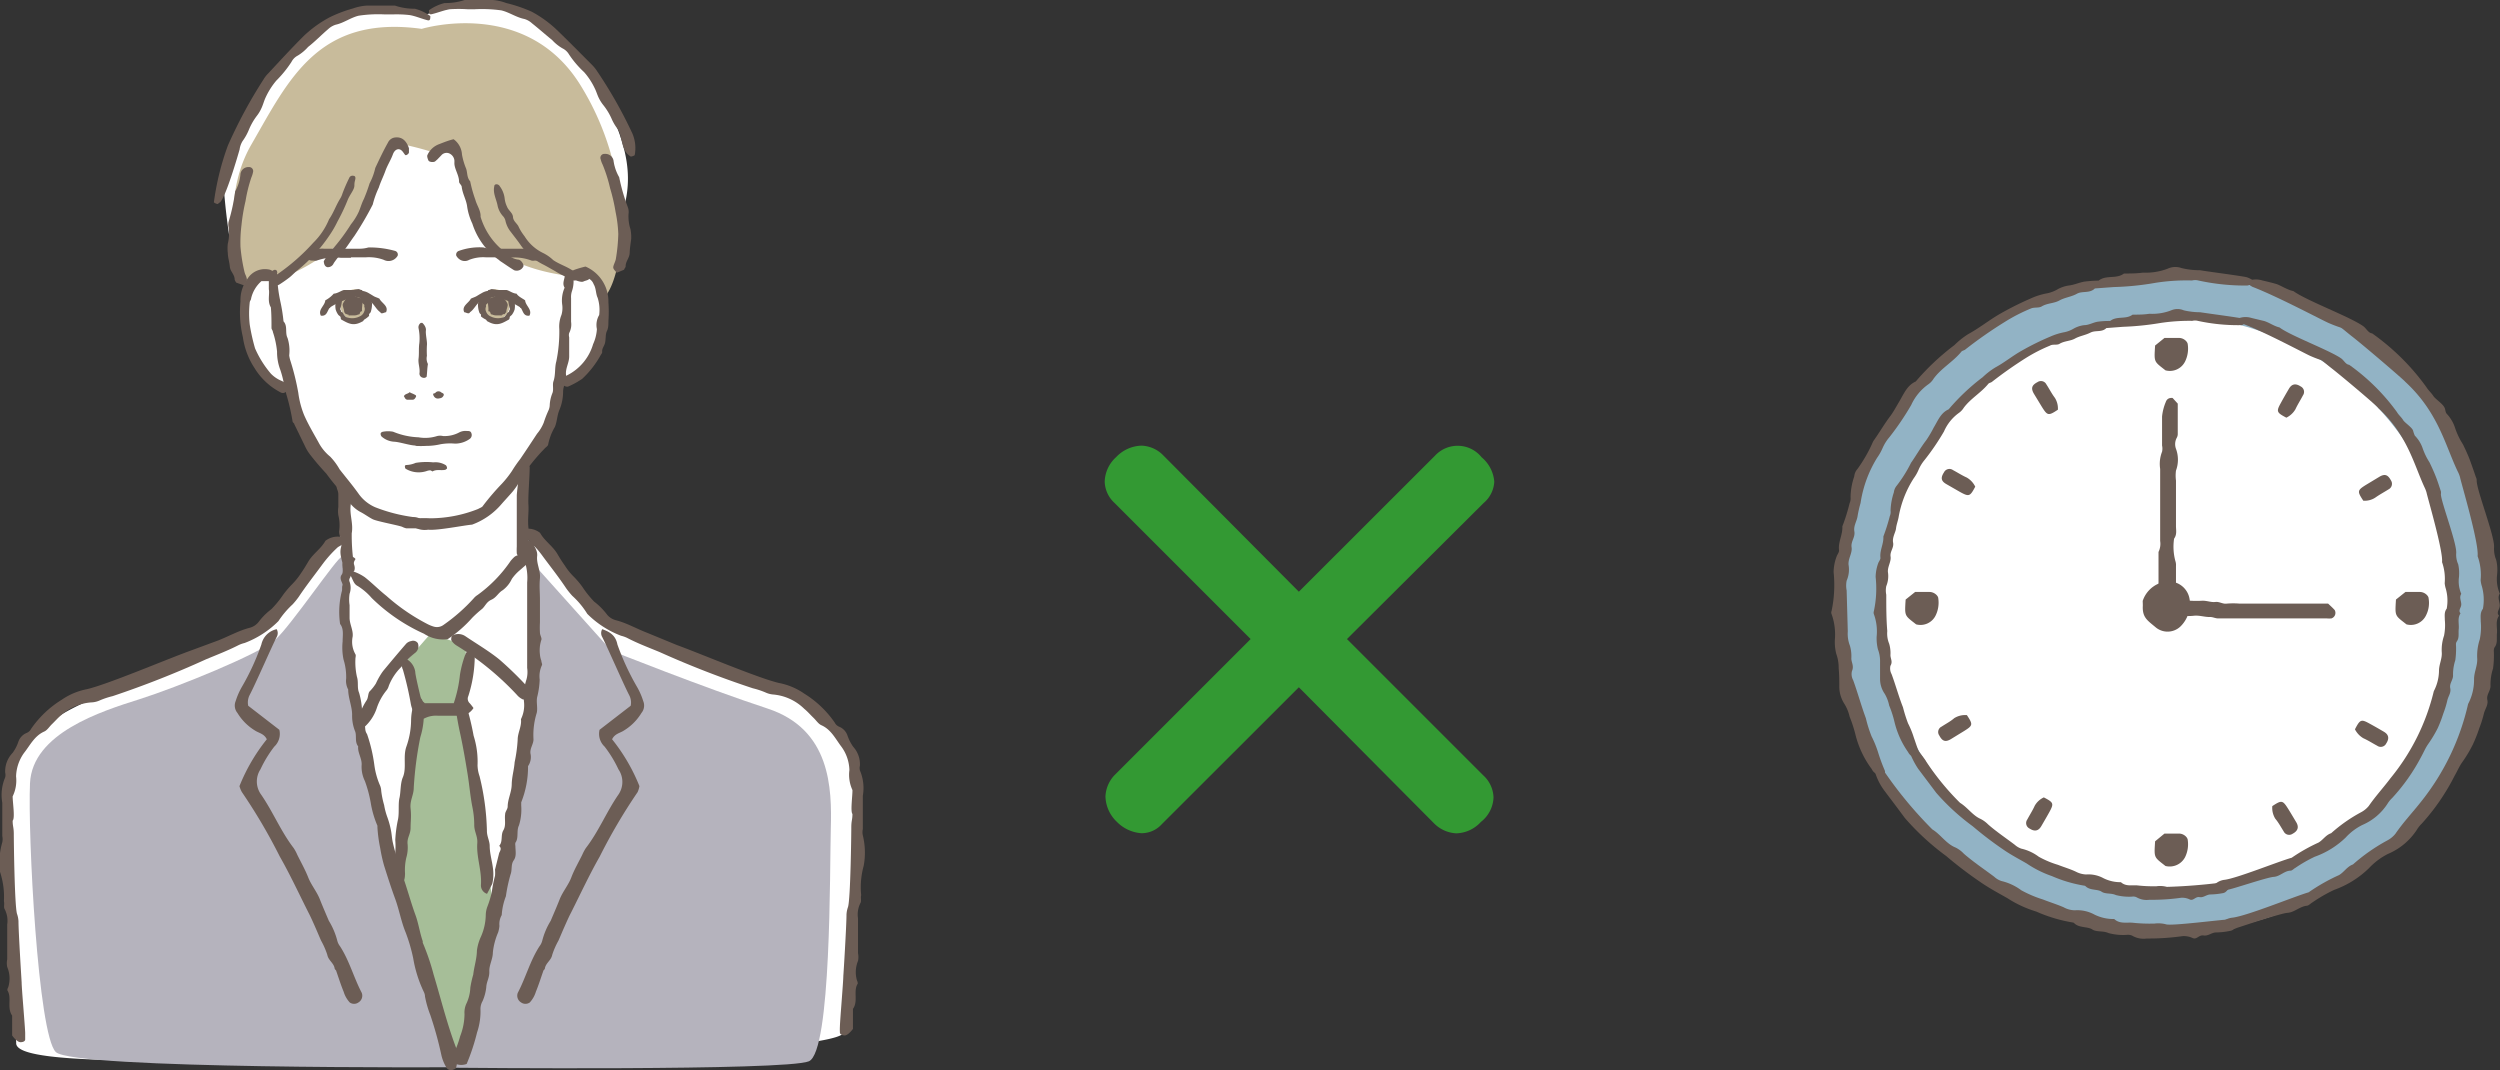
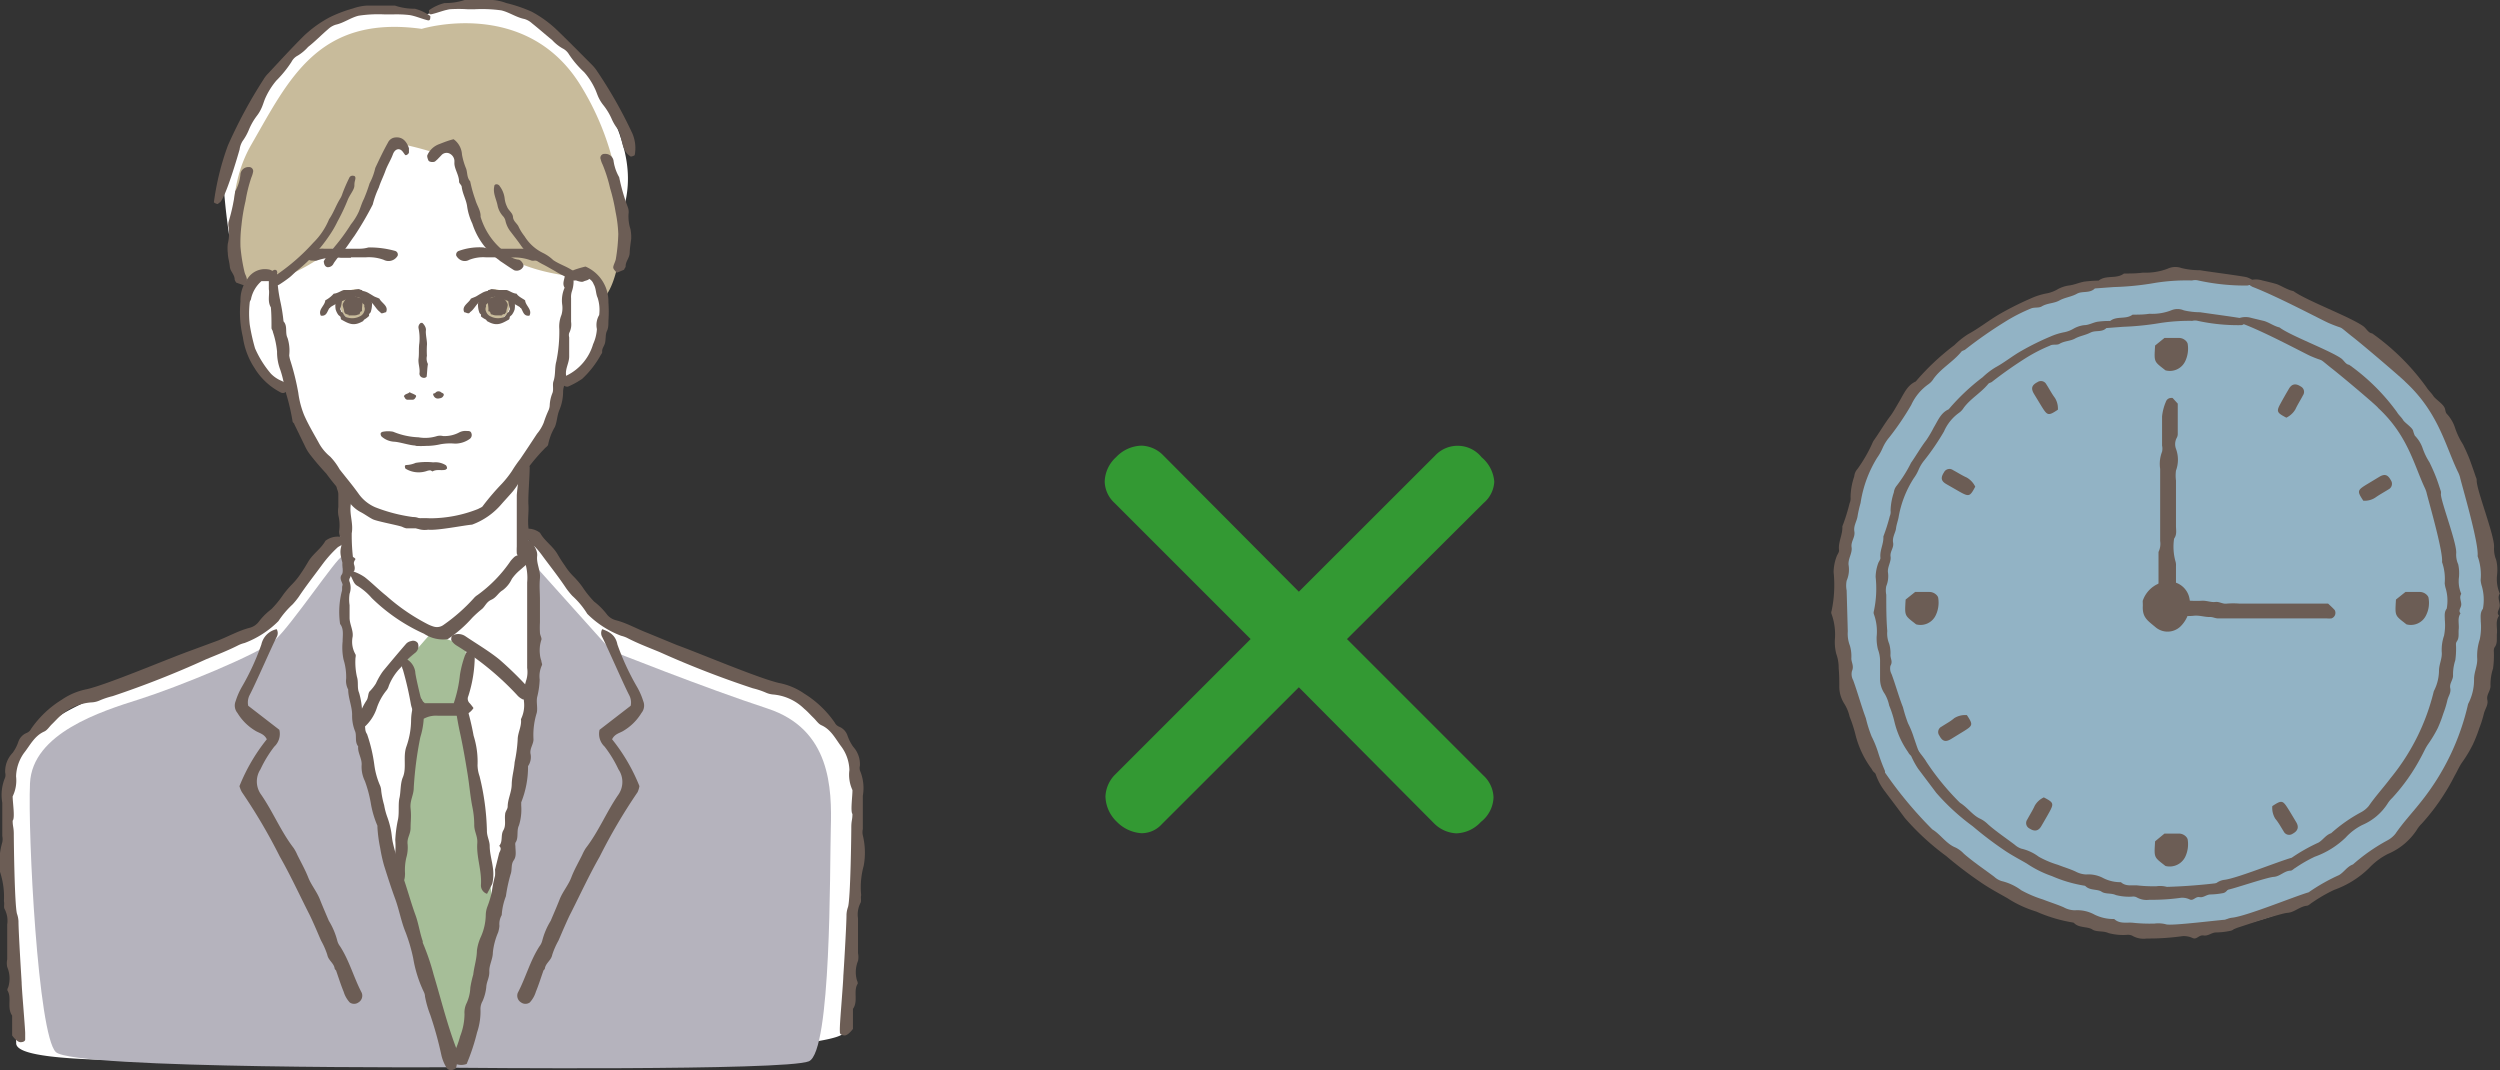
<svg xmlns="http://www.w3.org/2000/svg" id="レイヤー_1" data-name="レイヤー 1" viewBox="0 0 197.52 84.57">
  <rect x="0" y="0" width="197.52" height="84.57" fill="#333333" stroke="none" />
  <defs>
    <style>.cls-1{fill:#fff;}.cls-2,.cls-6{fill:#c8bb9b;}.cls-3{fill:#b5b3bd;}.cls-4{fill:#a6be98;}.cls-5,.cls-7{fill:#6c5d55;}.cls-6,.cls-7{fill-rule:evenodd;}.cls-8{fill:#92b3c5;}.cls-9{fill:#393;}</style>
  </defs>
  <path class="cls-1" d="M1.28,82.39S.23,63.85.83,61.23s3.08-4.9,8.35-6.71S21,50.07,20.8,49.79s5-6.5,6-7.08c0,0,.82-4.2.64-3.9S23.2,34.75,23,30.73a4.39,4.39,0,0,1-3.63-4.36c-.09-3.83.86-3.95.45-4.27a2.94,2.94,0,0,1-1.54-2.45,48.71,48.71,0,0,1-.64-5.45c0-1.72,6.09-16.16,15.89-13,0,0,7.72-3.09,12.44,3.81s3.64,10,3.27,11.72-1.45,6.72-1.45,6.72.63,5.53-3.54,6.8c0,0-.91,4.63-3,6.72l.18,5.45a43.5,43.5,0,0,1,6.36,6.9S63,54.92,64.65,56.15s3.18,3,3,10.89-.91,13.62-1,14.53-10.62,1.91-30,2S1.1,84.48,1.28,82.39Z" />
  <path class="cls-2" d="M19.43,22.81s-2.51-6.3.43-11.39S25.12,1.15,33.32,2.28c0,0,8.19-2.51,12.51,4.4s3.62,14.66,2,16.73c0,0-.78-2.33-2.33-1.55,0,0-6.21-.43-7.42-3.71s-2.24-6.64-2.24-6.64l-1.38.6a25.51,25.51,0,0,0-3-.78c-.8-.07-1.58,3.4-2.5,5.35S24.78,21.08,22.1,22C22.1,22,19.86,21,19.43,22.81Z" />
  <path class="cls-3" d="M27,44c-.35,0-4,5.43-5.26,6.55S14,54.3,11,55.25s-8.45,2.67-8.63,6.64S3,81.74,4.41,83.12s31.5,1.2,31.5,1.2-6-18.73-6.48-22.51S27.11,49,27.19,48.09s.09-2.25.09-2.25Z" />
  <path class="cls-3" d="M42.38,44.81S42.63,57.49,41,64s-5.09,20.36-5.09,20.36,26.22.26,28-.51,1.64-15.19,1.73-18.38,0-7.85-5-9.49-12.34-4.57-12.34-4.57Z" />
  <polygon class="cls-4" points="33.14 56.02 32.2 52.14 34.01 50.07 36.85 51.02 36.42 55.51 39.1 72.25 35.91 84.32 31.42 69.31 33.14 56.02" />
  <path class="cls-5" d="M39.44,67.39c.09-.19.21-.36,0-.56.31-.35.1-.84.33-1.23s.08-.85.14-1.27c0-.2.19-.39.2-.59,0-.6.31-1.14.32-1.76s.19-1.17.23-1.76a11.59,11.59,0,0,0,.24-1.77c0-.56.33-1.06.26-1.63a2.49,2.49,0,0,0,.24-1.37,4.33,4.33,0,0,1,.2-1.78,2.21,2.21,0,0,0,.05-.9c0-2.25,0-4.5,0-6.75a4.13,4.13,0,0,0-.19-1.66,3.39,3.39,0,0,1-.05-1.28.44.44,0,0,1,.17-.31c.11-.1.5,0,.55.16.1.32.35.57.31,1-.07.6.28,1.15.22,1.77s0,1.12,0,1.68,0,1.22,0,1.82a6.74,6.74,0,0,0,0,.78c0,.2.17.44.11.58a2.66,2.66,0,0,0-.11,1.15,1.73,1.73,0,0,0,.11.49c0,.12.09.29.05.35a2.06,2.06,0,0,0-.18,1.14A6.59,6.59,0,0,1,42.46,55c-.13.44.07,1-.08,1.41a5.88,5.88,0,0,0-.23,2c0,.39-.29.7-.24,1.12a1.26,1.26,0,0,1-.19,1,7.57,7.57,0,0,1-.54,2.86c0,.07,0,.17,0,.26A4.17,4.17,0,0,1,41,65.22c-.21.41,0,1-.28,1.36a.66.66,0,0,0,0,.25c0,.38.11.8-.13,1.14s-.11.74-.25,1.11a12.06,12.06,0,0,0-.37,1.73,5,5,0,0,0-.33,1.49,1.42,1.42,0,0,0-.18.86,2.77,2.77,0,0,1-.1.5,5.41,5.41,0,0,0-.42,1.59c0,.52-.3,1-.28,1.5s-.22.8-.24,1.24a3.66,3.66,0,0,1-.29,1.1,1.29,1.29,0,0,0-.17.6,5.19,5.19,0,0,1-.27,1.89,16.38,16.38,0,0,1-.82,2.48,1.19,1.19,0,0,1-.85,0,1.71,1.71,0,0,1,0-1.2,8.43,8.43,0,0,0,.34-1,4.9,4.9,0,0,0,.34-1.74,1.68,1.68,0,0,1,.17-.87,3.25,3.25,0,0,0,.29-1.22A8,8,0,0,1,37.39,77c.07-.63.28-1.24.29-1.89A3.75,3.75,0,0,1,38,74a4.41,4.41,0,0,0,.38-1.73,2,2,0,0,1,.12-.62,7.5,7.5,0,0,0,.36-1.2,9.87,9.87,0,0,1,.25-1.25,2.67,2.67,0,0,0,0-.49Z" />
  <path class="cls-5" d="M38.89,69.84c.28-1.17-.19-2-.2-3,0-.41-.23-.76-.22-1.22a19.62,19.62,0,0,0-.58-4.29,2.79,2.79,0,0,1-.16-.87,6.81,6.81,0,0,0-.31-2.33,21.52,21.52,0,0,0-.58-2.4.57.57,0,0,0-.71,0A.34.34,0,0,0,36,56c.1.65.21,1.29.35,1.92.24,1.1.43,2.22.61,3.34.13.83.2,1.68.36,2.49a7.14,7.14,0,0,1,.15,1.45c0,.51.28.87.24,1.41-.08,1.11.36,2.14.29,3.28a.7.7,0,0,0,.48.73Z" />
  <path class="cls-5" d="M1,64.84c0,.46.09.52.09,1.06s.06,5.58.25,6.29a2.06,2.06,0,0,1,.12.6c0,.87.25,4.79.25,4.83,0,.46.27,3.5.28,4,0,.16,0,.33,0,.5s-.22.23-.39.22-.43-.23-.64-.53V80.24c-.44-.63,0-1.41-.38-2,0,0,0-.14.06-.21A2.33,2.33,0,0,0,.57,76.4a1.52,1.52,0,0,1,0-.61c0-.92,0-1.84,0-2.75a2,2,0,0,0-.2-1.21c-.1-.15,0-.41-.06-.62A6.33,6.33,0,0,0,0,68.88a5.74,5.74,0,0,1,.18-2.33,1.18,1.18,0,0,0,0-.5c0-.88,0-1.75,0-2.63a3.53,3.53,0,0,1,.23-2,.76.76,0,0,0,0-.37A2.1,2.1,0,0,1,1,59.48a3.26,3.26,0,0,0,.45-.87,1.15,1.15,0,0,1,.65-.7.68.68,0,0,0,.36-.33,8.09,8.09,0,0,1,2.41-2.29,5.27,5.27,0,0,1,2-.84c1.66-.39,6.25-2.34,8.07-3l2.3-.85c.84-.33,1.63-.78,2.49-1a1.32,1.32,0,0,0,.71-.47,5.07,5.07,0,0,1,1-1,8.12,8.12,0,0,0,.94-1.15,7.77,7.77,0,0,1,.7-.82,5.44,5.44,0,0,0,.7-.87c.21-.3.4-.62.59-.94.37-.61,1-1,1.34-1.62a1.57,1.57,0,0,1,1.16-.32.25.25,0,0,1,.24.23.6.6,0,0,1-.06.36c-.1.11-.28.16-.4.27a9.56,9.56,0,0,0-1.23,1.39c-.61.83-1.25,1.64-1.82,2.5a6.61,6.61,0,0,1-.47.58A7.13,7.13,0,0,0,22,49.07a7.5,7.5,0,0,1-2.67,1.73,2.51,2.51,0,0,0-.46.16c-.84.43-1.72.77-2.59,1.13A75.64,75.64,0,0,1,8.9,55a6.29,6.29,0,0,0-1,.33,1.79,1.79,0,0,1-.59.16A4,4,0,0,0,4.84,56.5c-.26.21-.48.47-.72.7s-.38.49-.63.6c-.78.35-1.12,1.1-1.6,1.7a3.35,3.35,0,0,0-.62,1.84A2.87,2.87,0,0,1,1,62.92C1,63.41,1.2,64.64,1,64.84Z" />
  <path class="cls-5" d="M67.35,64.31c0,.46-.09.52-.09,1.06S67.2,71,67,71.66a2.06,2.06,0,0,0-.12.6c0,.88-.24,4.79-.25,4.83,0,.46-.26,3.5-.27,4a4.21,4.21,0,0,0,0,.5c0,.13.22.23.39.22s.43-.23.64-.52V79.71c.44-.62,0-1.41.38-2,0,0,0-.14-.05-.21a2.32,2.32,0,0,1,.07-1.58,1.52,1.52,0,0,0,0-.61c0-.92,0-1.84,0-2.75a2,2,0,0,1,.19-1.21c.1-.15,0-.41.06-.62a6.33,6.33,0,0,1,.2-2.33A5.75,5.75,0,0,0,68.17,66a1.18,1.18,0,0,1,0-.5c0-.88,0-1.75,0-2.63a3.53,3.53,0,0,0-.23-2,.76.76,0,0,1,0-.37A2.06,2.06,0,0,0,67.41,59a3.48,3.48,0,0,1-.45-.88,1.15,1.15,0,0,0-.65-.7.68.68,0,0,1-.36-.33,8.09,8.09,0,0,0-2.41-2.29,5.21,5.21,0,0,0-2-.84c-1.66-.39-6.25-2.34-8.07-3L51.14,50c-.84-.32-1.62-.78-2.49-1a1.32,1.32,0,0,1-.71-.47,5.34,5.34,0,0,0-1-1A8.12,8.12,0,0,1,46,46.35a6.75,6.75,0,0,0-.7-.82,4.89,4.89,0,0,1-.69-.87c-.22-.3-.41-.62-.6-.94-.37-.6-1-1-1.34-1.62a1.57,1.57,0,0,0-1.16-.32.26.26,0,0,0-.24.24.57.57,0,0,0,.06.35c.1.11.28.16.4.27A9.14,9.14,0,0,1,42.92,44c.61.82,1.25,1.63,1.82,2.49a6.61,6.61,0,0,0,.47.58,6.52,6.52,0,0,1,1.19,1.43,7.59,7.59,0,0,0,2.67,1.73,2.51,2.51,0,0,1,.46.16c.84.44,1.72.77,2.59,1.13a75.64,75.64,0,0,0,7.36,2.86,6.29,6.29,0,0,1,1,.33,1.79,1.79,0,0,0,.59.16A4,4,0,0,1,63.54,56c.26.21.48.47.72.7s.39.49.64.6c.78.35,1.12,1.1,1.59,1.71a3.29,3.29,0,0,1,.62,1.83,2.87,2.87,0,0,0,.24,1.58C67.36,62.88,67.18,64.11,67.35,64.31Z" />
  <path class="cls-5" d="M28.09,44.17c-.31.45-.17,1-.47,1.54a.31.31,0,0,0,0,.25,1.41,1.41,0,0,1,0,.95,3,3,0,0,0,0,.9c0,.35,0,.7,0,1,0,.51.31,1,.24,1.5a2,2,0,0,0,.22,1.38c.06.09,0,.25,0,.38a5.37,5.37,0,0,0,.12,1.4c.14.43,0,.87.17,1.26a6,6,0,0,1,.24,1.51,7,7,0,0,1,.25,1.37A.79.79,0,0,0,29,58a12.32,12.32,0,0,1,.58,2.47A6,6,0,0,0,30,62a1.22,1.22,0,0,1,.12.49,7,7,0,0,0,.23,1.12,5.36,5.36,0,0,0,.27,1,6.78,6.78,0,0,1,.27,1c.06.29.07.58.13.88.27,1.24.72,2.42,1.1,3.63.23.72.44,1.45.7,2.16s.34,1.4.58,2.08c0,0,0,.09,0,.12A18.62,18.62,0,0,1,34.26,77c.58,1.93,1.06,3.91,1.78,5.8a3,3,0,0,1,0,1.54c0,.08-.17.16-.28.19a.42.42,0,0,1-.52-.24,3.23,3.23,0,0,1-.37-.94A28.67,28.67,0,0,0,34,80.2a8.13,8.13,0,0,1-.42-1.46.87.87,0,0,0-.09-.36,10,10,0,0,1-.84-2.65,13.3,13.3,0,0,0-.6-2.06c-.36-.87-.51-1.79-.83-2.66s-.6-1.75-.88-2.64a12.18,12.18,0,0,1-.3-1.36,11.34,11.34,0,0,1-.22-1.64s0-.1,0-.13a7.75,7.75,0,0,1-.53-1.82,10,10,0,0,0-.46-1.71,2.54,2.54,0,0,1-.26-1.24c.05-.53-.33-1-.27-1.5-.3-.37-.09-.87-.26-1.23a3.25,3.25,0,0,1-.22-1.26c0-.68-.31-1.32-.31-2a1.45,1.45,0,0,1-.16-.87,4.67,4.67,0,0,0-.21-1.51,4.72,4.72,0,0,1-.07-1.42c0-.46.11-1-.2-1.38A6.65,6.65,0,0,1,27,46.74c.06-.15,0-.35.06-.5s-.31-.51-.06-.84c.13-.17.06-.5.06-.76a.68.68,0,0,1,.4-.61A.49.49,0,0,1,28.09,44.17Z" />
  <path class="cls-5" d="M18.92,62.11a14.48,14.48,0,0,1,2.16-3.7c-.19-.4-.55-.48-.83-.63a4.14,4.14,0,0,1-1.49-1.45.92.92,0,0,1-.14-.94,5.52,5.52,0,0,1,.49-1.12,19.13,19.13,0,0,0,1.54-3.35,1.58,1.58,0,0,1,1.21-1.21.62.62,0,0,1,0,.62c-.43.84-1.69,3.75-2.14,4.59a1.3,1.3,0,0,0-.11.84l2.46,1.9a1.38,1.38,0,0,1-.4,1.33,9.42,9.42,0,0,0-1.09,1.79,1.76,1.76,0,0,0,.05,2c.94,1.36,1.56,2.91,2.57,4.22a3.5,3.5,0,0,1,.29.54c.29.59.62,1.17.86,1.78s.68,1.12.92,1.73.47,1.13.71,1.7a5.65,5.65,0,0,1,.67,1.58,1.21,1.21,0,0,0,.22.44c.74,1.15,1.08,2.47,1.71,3.67a.62.62,0,0,1-.26.76.59.59,0,0,1-.69,0,2.18,2.18,0,0,1-.48-.85c-.22-.53-.39-1.08-.58-1.62,0-.07-.12-.13-.13-.21-.06-.43-.5-.64-.58-1.08a6.14,6.14,0,0,0-.49-1.12c-.17-.38-.32-.75-.49-1.13s-.33-.75-.52-1.11c-.74-1.47-1.45-3-2.25-4.4a44.23,44.23,0,0,0-3-5.1A2.05,2.05,0,0,1,18.92,62.11Z" />
  <path class="cls-5" d="M50.52,62.11a14.48,14.48,0,0,0-2.16-3.7c.19-.4.55-.48.83-.63a4.14,4.14,0,0,0,1.49-1.45.92.92,0,0,0,.14-.94,5.52,5.52,0,0,0-.49-1.12,19.93,19.93,0,0,1-1.55-3.35c-.14-.73-.61-1-1.2-1.21a.62.62,0,0,0,0,.62c.43.84,1.69,3.75,2.13,4.59a1.24,1.24,0,0,1,.12.84l-2.46,1.9a1.38,1.38,0,0,0,.4,1.33,9.42,9.42,0,0,1,1.09,1.79,1.76,1.76,0,0,1,0,2c-.94,1.36-1.56,2.91-2.57,4.22a3.5,3.5,0,0,0-.29.54c-.29.59-.63,1.17-.86,1.78s-.68,1.12-.92,1.73-.47,1.13-.71,1.7a5.65,5.65,0,0,0-.67,1.58,1.21,1.21,0,0,1-.22.44c-.74,1.15-1.08,2.47-1.71,3.67a.62.62,0,0,0,.26.76.59.59,0,0,0,.69,0,2.18,2.18,0,0,0,.48-.85c.22-.53.39-1.08.58-1.62,0-.07.12-.13.13-.21.06-.43.5-.64.58-1.08a6.14,6.14,0,0,1,.49-1.12c.17-.38.32-.75.49-1.13s.33-.75.52-1.11c.74-1.47,1.45-3,2.25-4.4a44.23,44.23,0,0,1,3-5.1A2.05,2.05,0,0,0,50.52,62.11Z" />
  <path class="cls-5" d="M21.24,22.85c0-.44,0-.75,0-1.06s.19-.33.35-.43.29,0,.3.08.05.07,0,.11a11.62,11.62,0,0,0,.26,2.27,13.18,13.18,0,0,1,.25,1.57c.35.38.1.89.32,1.32a3.31,3.31,0,0,1,.13,1.37,2.33,2.33,0,0,0,.1.44,19.46,19.46,0,0,1,.62,2.53,7.06,7.06,0,0,0,.46,1.75c.32.73.73,1.42,1.12,2.12a3.64,3.64,0,0,0,.94,1.16,4.92,4.92,0,0,1,.74,1c.49.63,1,1.23,1.48,1.9a3.14,3.14,0,0,0,1.32,1.09,12.76,12.76,0,0,0,3,.78,1.16,1.16,0,0,1,1,.53.26.26,0,0,1,0,.21.28.28,0,0,1-.15.15c-.46,0-.93,0-1.39,0a1.39,1.39,0,0,1-.32-.12c-.35-.13-2-.43-2.33-.6s-.64-.41-1-.59a2.71,2.71,0,0,1-.92-.86,1.68,1.68,0,0,0-.33-.46,16,16,0,0,1-1.4-1.68c-.47-.51-.9-1-1.34-1.58a3.06,3.06,0,0,1-.3-.49l-.9-1.85c0-.07-.12-.13-.13-.19a16.84,16.84,0,0,0-.51-2.21c-.06-.34-.17-.66-.22-1a8.11,8.11,0,0,0-.24-.88,3.92,3.92,0,0,1-.26-1.45,6.91,6.91,0,0,0-.33-1.55c0-.11-.11-.21-.11-.32,0-.54,0-1.08-.05-1.63C21.11,23.81,21.32,23.24,21.24,22.85Z" />
  <path class="cls-5" d="M33.83,41.85a1.68,1.68,0,0,1-1.19-.25.28.28,0,0,1,0-.48,1.12,1.12,0,0,1,.41-.17,7.22,7.22,0,0,1,.93,0,10.29,10.29,0,0,0,3.8-.74c.13-.08.32-.13.38-.25a19.45,19.45,0,0,1,1.5-1.75,8.12,8.12,0,0,0,.79-1,9.84,9.84,0,0,1,.65-.94c.45-.66.89-1.33,1.33-2a3.23,3.23,0,0,0,.53-.88,8.62,8.62,0,0,1,.39-1,1.16,1.16,0,0,0,.08-.32,2.89,2.89,0,0,1,.21-1c.12-.27,0-.64.08-.92.19-.52.09-1.08.23-1.58A11.63,11.63,0,0,0,44.19,26a2.44,2.44,0,0,1,.17-1.12,1.91,1.91,0,0,0,.06-.8,2.49,2.49,0,0,1,.19-1.35c-.26-.41.11-.79,0-1.2,0-.12.07-.2.21-.22s.22.06.29.15.17.19.16.29A2.43,2.43,0,0,1,45.19,23a1.44,1.44,0,0,0-.07.56c0,.62,0,1.24,0,1.86a1.45,1.45,0,0,1-.15.89.63.63,0,0,0,0,.34c0,.5,0,1,0,1.51s-.31.95-.25,1.46-.24.87-.23,1.35a3.79,3.79,0,0,1-.3,1.44c-.18.43-.17.89-.35,1.32a4.44,4.44,0,0,0-.53,1.38c0,.12-.2.23-.3.35A14.78,14.78,0,0,0,41.7,37c-.26.42-.49.86-.78,1.26a5.66,5.66,0,0,1-.4.56c-.3.35-.61.68-.89,1a5.58,5.58,0,0,1-2.33,1.63C36.61,41.51,34.55,41.93,33.83,41.85Z" />
  <path class="cls-5" d="M34,1.27c0,.19,0,.39-.22.33-.48-.12-.94-.33-1.42-.41A9.18,9.18,0,0,0,31,1.14c-.19,0-.39,0-.58,0a10.36,10.36,0,0,0-2.08.1c-.63.15-1.17.57-1.81.71a1.53,1.53,0,0,0-.6.35c-.54.46-1.06,1-1.59,1.41a3.53,3.53,0,0,1-.81.68,1.15,1.15,0,0,0-.5.5,9,9,0,0,1-1.2,1.48,5.86,5.86,0,0,0-.88,1.41c-.11.26-.18.53-.3.78a2.92,2.92,0,0,1-.37.61,4.91,4.91,0,0,0-.64,1.14,4.23,4.23,0,0,1-.47.83,1.69,1.69,0,0,0-.24.67c-.15.53-1.1,3.8-1.56,4.19-.06,0-.14.13-.19.12s-.27-.08-.28-.15A21.09,21.09,0,0,1,18,11.51a37.87,37.87,0,0,1,2.83-5.25,2.4,2.4,0,0,1,.37-.47c.93-1,1.85-2,2.8-2.95a9.42,9.42,0,0,1,2-1.45A10.53,10.53,0,0,1,27.88.67,4.14,4.14,0,0,1,29,.44c.73,0,1.47,0,2.2,0a4.75,4.75,0,0,0,1.58.25A3.56,3.56,0,0,1,34,1.27Z" />
  <path class="cls-5" d="M41.81,44.41l-.76.66a3.52,3.52,0,0,0-.61.67,2.37,2.37,0,0,1-.72.89c-.35.2-.49.57-.89.75s-.48.49-.73.72a9,9,0,0,0-.79.71,9.93,9.93,0,0,1-1.94,1.69,2.74,2.74,0,0,1-1.87-.43,14.22,14.22,0,0,1-4.14-2.83,4.79,4.79,0,0,0-1.1-.94c-.34-.17-.38-.55-.57-.83,0,0,0-.17.07-.22s.19-.1.24-.07a3.62,3.62,0,0,1,.83.43c.58.46,1.11,1,1.69,1.46a15.7,15.7,0,0,0,3.26,2.24,2.75,2.75,0,0,0,.5.2.88.88,0,0,0,.78-.15,14,14,0,0,0,2.37-2.09,1.25,1.25,0,0,1,.3-.26,10.82,10.82,0,0,0,2.62-2.7,3.45,3.45,0,0,1,.26-.28.64.64,0,0,1,.87,0A3.34,3.34,0,0,1,41.81,44.41Z" />
  <path class="cls-5" d="M25.58,20.64a5.26,5.26,0,0,1,.66-.92,15.2,15.2,0,0,0,1.49-2,4.72,4.72,0,0,0,.62-1c.14-.33.23-.67.4-1a12.88,12.88,0,0,0,.45-1.23,4.84,4.84,0,0,0,.45-1.22c.32-.68.64-1.36,1-2a.71.71,0,0,1,.58-.41c.57-.06.89.3,1.08.85,0,.07,0,.22,0,.33s-.23.28-.3.2-.14-.2-.22-.29c-.24-.28-.59-.19-.75.25s-.43.85-.59,1.3-.38.87-.52,1.32a7.14,7.14,0,0,0-.48,1.34A25.08,25.08,0,0,1,28,18.64c-.28.38-.53.78-.82,1.15a8.08,8.08,0,0,0-.81,1,.5.5,0,0,1-.5.32C25.68,21.07,25.6,20.9,25.58,20.64Z" />
  <path class="cls-5" d="M35.84,11a1.6,1.6,0,0,1,.66,1.21,5.35,5.35,0,0,0,.33,1.12c.11.33.05.7.32,1a10.17,10.17,0,0,0,.41,1.46c.12.45.44.86.41,1.34a5.49,5.49,0,0,0,1.57,2.49L40,20a1.52,1.52,0,0,0,.93.51c.23,0,.46.37.43.52a.58.58,0,0,1-.74.32c-.38-.23-.74-.49-1.11-.73l-.09-.08a5.61,5.61,0,0,1-2.1-2.87,4.74,4.74,0,0,1-.41-1.34c-.06-.52-.36-1-.43-1.56,0-.14-.22-.29-.21-.42,0-.51-.37-1-.37-1.46a2.08,2.08,0,0,0,0-.23.69.69,0,0,0-.43-.55.55.55,0,0,0-.61.17l-.31.32-.17.15c-.12.09-.47.06-.53-.07s-.13-.34-.08-.43a1.63,1.63,0,0,1,.95-.87C35.08,11.24,35.45,11.09,35.84,11Z" />
  <path class="cls-5" d="M19.26,22.54l-.59-.21a.66.66,0,0,1-.13-.25c0-.39-.35-.64-.38-1S18,20.32,18,20a3.14,3.14,0,0,1,0-.75,3.34,3.34,0,0,0,.06-1.3,1,1,0,0,1,0-.42,15,15,0,0,0,.52-2.41A3.33,3.33,0,0,0,19,13.74a.63.63,0,0,1,.65-.54.32.32,0,0,1,.34.41,2,2,0,0,1-.13.41,11.49,11.49,0,0,0-.46,1.86,14.77,14.77,0,0,0-.32,1.9A11,11,0,0,0,19,19.5a13.6,13.6,0,0,0,.32,2,1.66,1.66,0,0,0,.12.31C19.55,22.16,19.55,22.16,19.26,22.54Z" />
  <path class="cls-5" d="M33.89.81c0,.18,0,.37.22.31.48-.11.94-.31,1.43-.39a10.7,10.7,0,0,1,1.39,0c.2,0,.39,0,.59,0a11.22,11.22,0,0,1,2.09.09c.63.15,1.17.55,1.82.68a1.51,1.51,0,0,1,.6.34c.54.43,1.06.89,1.6,1.33a3.41,3.41,0,0,0,.81.65,1.22,1.22,0,0,1,.51.47,7.72,7.72,0,0,0,1.2,1.41A5.45,5.45,0,0,1,47,7c.12.24.19.5.31.74a3,3,0,0,0,.37.58,4.92,4.92,0,0,1,.65,1.08,3.67,3.67,0,0,0,.47.79,1.66,1.66,0,0,1,.24.64c.15.5.18,1.07.64,1.43.06.05.14.12.19.11s.28-.07.28-.13a2.93,2.93,0,0,0-.19-1.7,35.64,35.64,0,0,0-2.84-5,3.19,3.19,0,0,0-.37-.44c-.94-.94-1.87-1.89-2.82-2.8A9.18,9.18,0,0,0,42,.92,11.62,11.62,0,0,0,40,.24,3.84,3.84,0,0,0,38.93,0c-.74,0-1.48,0-2.22,0a4.74,4.74,0,0,1-1.58.24A3.67,3.67,0,0,0,33.89.81Z" />
  <path class="cls-5" d="M48.73,21.55l.58-.24c0-.07.12-.17.12-.27,0-.4.31-.66.32-1.06s.08-.75.12-1.12a3.17,3.17,0,0,0-.06-.76,3.26,3.26,0,0,1-.14-1.32,1.09,1.09,0,0,0-.07-.42A15.1,15.1,0,0,1,48.92,14a3.55,3.55,0,0,1-.45-1.33.65.65,0,0,0-.69-.51.31.31,0,0,0-.32.43,1.82,1.82,0,0,0,.15.41,11.51,11.51,0,0,1,.59,1.86,14.75,14.75,0,0,1,.44,1.91,10.22,10.22,0,0,1,.21,1.73,14.09,14.09,0,0,1-.2,2,2.33,2.33,0,0,1-.11.31C48.4,21.18,48.4,21.18,48.73,21.55Z" />
  <path class="cls-5" d="M46.63,21.88c-.06.28-.33.26-.53.36s-.65-.12-.84-.17a5.74,5.74,0,0,1-1.42-.66c-.31-.17-.61-.35-.92-.51a4.73,4.73,0,0,1-1.75-1.49c-.26-.38-.55-.74-.83-1.11a2.13,2.13,0,0,1-.4-.83.8.8,0,0,0-.18-.37,1.79,1.79,0,0,1-.44-.82c-.09-.52-.39-1-.27-1.55,0-.1.06-.17.18-.17a.3.3,0,0,1,.26.16,2,2,0,0,1,.38.94,2,2,0,0,0,.19.67c.11.3.45.49.47.81s.28.48.42.72a3.81,3.81,0,0,0,.49.8A3.52,3.52,0,0,0,42.93,20a3.27,3.27,0,0,1,.78.55c.47.32,1,.48,1.48.79a3.85,3.85,0,0,0,1,.21A.7.7,0,0,1,46.63,21.88Z" />
  <path class="cls-5" d="M21.66,22.21h-1a2.58,2.58,0,0,0-.82,1.37c0,.11-.11.21-.11.32a7.77,7.77,0,0,0,0,1.74,15.43,15.43,0,0,0,.42,1.88,8,8,0,0,0,1.25,2,2.5,2.5,0,0,0,.84.57,1.27,1.27,0,0,1,.64.61c-.34.36-.5.43-.77.27a5.21,5.21,0,0,1-2-1.89,5.94,5.94,0,0,1-.92-2.44A8.54,8.54,0,0,1,19,23.83,2.83,2.83,0,0,1,19.57,22a1.62,1.62,0,0,1,1.6-.72.7.7,0,0,1,.49.26C21.79,21.72,21.79,21.91,21.66,22.21Z" />
  <path class="cls-5" d="M46.26,21.06a3,3,0,0,1,1.81,2.81,10.87,10.87,0,0,1,0,1.51c0,.26,0,.54-.12.78s-.08.61-.14.9-.27.47-.23.76a.42.42,0,0,1-.1.2A7.59,7.59,0,0,1,46,29.93a6.69,6.69,0,0,1-1.13.62.48.48,0,0,1-.45-.23.27.27,0,0,1,0-.41,1.51,1.51,0,0,1,.37-.25,4,4,0,0,0,2.07-2.47A3.37,3.37,0,0,0,47.16,26a1.54,1.54,0,0,1,.18-1.11,3.17,3.17,0,0,0-.12-1.36c-.16-.33-.11-.74-.32-1.08A.78.78,0,0,0,45.84,22c-.15,0-.28.13-.42.16a.34.34,0,0,1-.38-.43.62.62,0,0,1,.36-.42A8,8,0,0,1,46.26,21.06Z" />
  <path class="cls-5" d="M28,14.66c0,.34-.38.73-.55,1.19a15.32,15.32,0,0,1-.78,1.64A8.28,8.28,0,0,1,26,18.64a12.4,12.4,0,0,1-2.45,2.68c-.24.18-.45.42-.68.6s-.53.39-.8.56-.49,0-.52-.14a.91.91,0,0,1,.39-.69,16.11,16.11,0,0,0,2.81-2.47A5.56,5.56,0,0,0,26,17.32c.35-.5.54-1.08.86-1.6a1.72,1.72,0,0,0,.2-.44,13.22,13.22,0,0,1,.53-1.22.28.28,0,0,1,.33-.17c.12,0,.19.09.15.28S28,14.4,28,14.66Z" />
  <path class="cls-5" d="M37.1,51.36c.2.09.41.2.41.42A10.54,10.54,0,0,1,37,55a.49.49,0,0,0,.12.57,4.68,4.68,0,0,1,.29.37,1.3,1.3,0,0,1-1.18.61c-.54,0-1.08,0-1.62,0a2,2,0,0,0-1.08.21.6.6,0,0,1-.75-.29,2.83,2.83,0,0,1-.31-.79,26.06,26.06,0,0,0-.64-2.78.57.57,0,0,1,.32-.81,1.39,1.39,0,0,1,.66,1c0,.26.37,1.78.44,2.06s.19.26.31.41h2.29a10.16,10.16,0,0,0,.49-2.25,8.3,8.3,0,0,1,.47-1.72C36.87,51.51,37,51.44,37.1,51.36Z" />
  <path class="cls-5" d="M33.05,55a.71.71,0,0,1,.38.66,5.88,5.88,0,0,1-.22,2.58,28.28,28.28,0,0,0-.52,4c0,.58-.32,1-.25,1.64s0,1,0,1.52-.28.77-.24,1.26a2.88,2.88,0,0,1-.1,1.11A4.34,4.34,0,0,0,32,69c0,.57-.14.79-.39.78s-.64-.47-.6-1a.57.57,0,0,1,0-.19,6.32,6.32,0,0,0,.22-2.22,9.93,9.93,0,0,1,.22-1.65c.1-.53,0-1.21.11-1.67s.06-1.16.27-1.64c.31-.74,0-1.61.27-2.4a6.42,6.42,0,0,0,.38-2.15,4.45,4.45,0,0,1,.41-1.74C32.89,55.08,33,55,33.05,55Z" />
  <path class="cls-5" d="M28.77,57.46l-.51-.56a5.57,5.57,0,0,1,.68-1.53c.17-.22.12-.54.25-.73A3.52,3.52,0,0,0,29.7,54a5.7,5.7,0,0,1,.37-.69,3.62,3.62,0,0,1,.22-.32c.59-.71,1.19-1.43,1.8-2.13a.71.71,0,0,1,.4-.21.45.45,0,0,1,.52.16.66.66,0,0,1-.16.73,6.42,6.42,0,0,0-1.13,1.14,4.27,4.27,0,0,0-1,1.5,1,1,0,0,1-.17.35,4.45,4.45,0,0,0-.8,1.47A3.48,3.48,0,0,1,28.77,57.46Z" />
  <path class="cls-5" d="M32.83,35.2c-.43,0-1.25-.28-1.68-.3a1.64,1.64,0,0,1-1-.41.32.32,0,0,1-.07-.27.26.26,0,0,1,.18-.11,2.09,2.09,0,0,1,.8,0,5.77,5.77,0,0,0,2,.44,3.1,3.1,0,0,0,1.48-.1,1,1,0,0,1,.46,0,2.44,2.44,0,0,0,1.31-.3,1.08,1.08,0,0,1,.56-.1c.16,0,.32,0,.37.17a.38.38,0,0,1-.13.46,2,2,0,0,1-1.16.37,4.34,4.34,0,0,0-1.15.05,5,5,0,0,1-1.14.13,7.48,7.48,0,0,1-.82,0Z" />
  <path class="cls-5" d="M39.48,20.33c-.37,0-.74,0-1.1,0a3,3,0,0,0-1.31.2.7.7,0,0,1-.7,0,.84.84,0,0,1-.32-.33.31.31,0,0,1,.21-.38,4.8,4.8,0,0,1,1.94-.27,2.16,2.16,0,0,0,.7.1c.86,0,1.72,0,2.58,0a1.19,1.19,0,0,1,1.05.46.39.39,0,0,1,.1.3c0,.18-.23.18-.39.18a.63.63,0,0,1-.24,0,3.76,3.76,0,0,0-1.79-.22c-.24,0-.49,0-.73,0Z" />
  <path class="cls-5" d="M41.69,54.82c0,.1,0,.24,0,.29s-.29.19-.38.15a1.35,1.35,0,0,1-.47-.36A22.91,22.91,0,0,0,36.07,51a1.24,1.24,0,0,1-.42-.43c0-.09,0-.34.11-.37a1,1,0,0,1,1,.06c.9.61,1.85,1.16,2.7,1.85a27.71,27.71,0,0,1,2.07,2A.93.93,0,0,1,41.69,54.82Z" />
  <path class="cls-5" d="M27.4,38.15a2.59,2.59,0,0,1,.31,1.73c-.11.77.22,1.48.08,2.25a15.36,15.36,0,0,0,.14,2.25c0,.2.16.38.07.69a1.69,1.69,0,0,1-.21.31c-.15.15-.32.17-.44,0a1.11,1.11,0,0,1-.26-.52c0-.56-.3-1-.15-1.6s-.15-.83-.15-1.27a3.3,3.3,0,0,0-.06-1.29,2.18,2.18,0,0,1,0-.64c0-.33,0-.66,0-1s-.2-.47-.11-.77c.06-.06.13-.16.2-.16A5.41,5.41,0,0,1,27.4,38.15Z" />
  <path class="cls-5" d="M41.85,36.87c0,.81-.14,2.38-.1,3s-.07,1.11,0,1.82,0,1.23,0,1.85a1,1,0,0,1,0,.17c0,.23-.32.58-.45.56a.94.94,0,0,1-.47-.54,4.91,4.91,0,0,1,0-.55c0-1.35,0-2.72,0-4.07a18.8,18.8,0,0,1,.3-2.11c0-.06.17-.14.21-.1C41.51,37.12,41.6,36.59,41.85,36.87Z" />
  <path class="cls-5" d="M34.23,36.53a1.55,1.55,0,0,1,1,.23.35.35,0,0,1,.09.25s-.09.1-.15.11c-.33.07-.69-.06-1,.13,0,0-.12-.08-.18-.09a.94.94,0,0,0-.29.06,2,2,0,0,1-1.59-.15C32,37,32,37,32,36.9a.11.11,0,0,1,.08-.16,2,2,0,0,0,.76-.17A5.23,5.23,0,0,1,34.23,36.53Z" />
  <path class="cls-5" d="M33.71,29.76a.29.29,0,0,1-.31.08.33.33,0,0,1-.26-.34c.06-.4-.12-.77-.07-1.17s0-.81.06-1.21a3.89,3.89,0,0,0-.06-1.18.41.41,0,0,1,.18-.43s.09,0,.11,0,.33.29.29.6.12.89.08,1.18a7.56,7.56,0,0,0,0,.83.94.94,0,0,0,.08.64C33.75,29.1,33.75,29.45,33.71,29.76Z" />
  <path class="cls-5" d="M31.91,31.31c.08-.19.27-.18.4-.28s.1,0,.11,0,.31.11.44.21a.13.13,0,0,1,0,.12c-.06.11-.13.23-.27.22l-.43,0C32,31.54,32,31.42,31.91,31.31Z" />
  <path class="cls-5" d="M34.68,31.48a.36.36,0,0,1-.42-.22.13.13,0,0,1,0-.18c.05,0,.11,0,.16-.07a.32.32,0,0,1,.45,0s.11.05.16.09a.14.14,0,0,1,0,.18.34.34,0,0,1-.24.18Z" />
  <path class="cls-6" d="M38,24.07a1.16,1.16,0,0,0,1.1,1.21,1.14,1.14,0,0,0,1.16-1.14,1.25,1.25,0,0,0-1.11-1.29A1.21,1.21,0,0,0,38,24.07Z" />
  <path class="cls-7" d="M41.83,24.94c-.47.06-.49-.33-.67-.6,0,0-.07,0-.08-.07a6.21,6.21,0,0,0-2-.82,8.36,8.36,0,0,0-1.12.35c-.35.23-.49.64-.83.87-.08.19-.32,0-.45,0-.23-.49.35-.72.52-1.07.15-.08.29-.11.45-.2l.23-.14.23-.13a1.32,1.32,0,0,1,.44-.15s0-.07.07-.07.13-.06.23-.07a2.22,2.22,0,0,1,.38.07c.29,0,.56,0,.75,0s.52.28.83.29c.15.24.45.36.68.53C41.52,24.16,42.08,24.46,41.83,24.94Z" />
  <path class="cls-7" d="M38.78,23.5c-.05,0-.05.09-.08.14s-.06.06-.07.08,0,.14-.08.22-.14.11-.15.15,0,.1,0,.14a.44.44,0,0,0,0,.37.65.65,0,0,0,.3.37l.15.07a1.3,1.3,0,0,0,1,0,1.11,1.11,0,0,0,.22-.3c.05-.06.11-.06.15-.14s0-.15.08-.15a4,4,0,0,1-.17-1c.56,0,.6.6.53,1a1.42,1.42,0,0,1-.23.44s-.13.1-.15.14,0,.16-.08.22c-.54.3-.94.56-1.66.15-.06,0-.1-.11-.15-.15A1.83,1.83,0,0,1,38,25s0-.13,0-.15-.11-.06-.15-.22a1.73,1.73,0,0,1-.08-.66,1.52,1.52,0,0,1,.31-.51C38.36,23.21,38.31,23.18,38.78,23.5Z" />
  <path class="cls-7" d="M40,24.69c-.08,0-.08.09-.12.12s-.1,0-.12,0,0,.05,0,.05-.1,0-.11,0,0,.05,0,.06-.11,0-.12,0-.09,0-.23,0-.24,0-.36-.05-.15,0-.18-.11-.07-.17-.18-.17c.06-.32-.15-.87.08-1a1.76,1.76,0,0,1,.53-.16s.37,0,.35,0c.22,0,.5.41.56.58S40,24.38,40,24.69Z" />
  <path class="cls-5" d="M27.73,20.33c.39,0,.79,0,1.19,0a3.36,3.36,0,0,1,1.4.2.82.82,0,0,0,.76,0,.83.83,0,0,0,.34-.33.3.3,0,0,0-.22-.38,7.45,7.45,0,0,0-2.09-.27,2.48,2.48,0,0,1-.76.1c-.93,0-1.85,0-2.77,0a1.33,1.33,0,0,0-1.14.46.4.4,0,0,0-.11.3c.05.18.25.18.43.18a.76.76,0,0,0,.26,0,4.29,4.29,0,0,1,1.92-.22c.26,0,.53,0,.79,0Z" />
  <path class="cls-6" d="M29.16,24.07a1.17,1.17,0,0,1-1.1,1.21,1.14,1.14,0,0,1-1.16-1.14A1.26,1.26,0,0,1,28,22.85,1.21,1.21,0,0,1,29.16,24.07Z" />
  <path class="cls-7" d="M25.35,24.94c.47.06.49-.33.68-.6,0,0,.07,0,.07-.07a6.31,6.31,0,0,1,2-.82,8.47,8.47,0,0,1,1.13.35c.34.23.48.64.82.87.08.19.32,0,.45,0,.23-.49-.35-.72-.52-1.07-.14-.08-.29-.11-.45-.2l-.23-.14-.22-.13a1.51,1.51,0,0,0-.45-.15s0-.07-.07-.07-.13-.06-.23-.07a2,2,0,0,0-.37.07c-.29,0-.57,0-.75,0s-.53.28-.84.29a2.35,2.35,0,0,1-.67.53C25.67,24.16,25.1,24.46,25.35,24.94Z" />
  <path class="cls-7" d="M28.4,23.5c.05,0,.05.09.08.14s.06.06.08.08,0,.14.07.22.14.11.15.15,0,.1,0,.14a.44.44,0,0,1,0,.37.65.65,0,0,1-.3.37l-.15.07a1.28,1.28,0,0,1-1,0,1,1,0,0,1-.23-.3c0-.06-.11-.06-.15-.14s0-.15-.08-.15a4,4,0,0,0,.18-1c-.56,0-.6.6-.53,1a1.4,1.4,0,0,0,.22.44s.13.1.16.14,0,.16.07.22c.55.3.94.56,1.66.15.06,0,.1-.11.15-.15a1.83,1.83,0,0,0,.38-.29s0-.13,0-.15.11-.06.15-.22a2,2,0,0,0,.08-.66,1.72,1.72,0,0,0-.31-.51C28.82,23.21,28.87,23.18,28.4,23.5Z" />
  <path class="cls-7" d="M27.2,24.69c.07,0,.07.09.11.12s.1,0,.12,0,0,.05,0,.05.1,0,.11,0,0,.05,0,.06.11,0,.12,0,.09,0,.24,0,.24,0,.35-.05.15,0,.18-.11.07-.17.18-.17c-.06-.32.15-.87-.08-1a1.76,1.76,0,0,0-.53-.16s-.37,0-.35,0c-.22,0-.5.41-.56.58S27.19,24.38,27.2,24.69Z" />
  <circle class="cls-8" cx="171.2" cy="47.71" r="26.03" />
-   <circle class="cls-1" cx="171.2" cy="47.71" r="22.77" />
  <path class="cls-5" d="M177.52,22.23a1.75,1.75,0,0,1,1.23-.07c.35.08.72.17,1.07.27s.88.47,1.38.57c1,.74,4.55,2.06,5.54,2.79.23.18.39.53.68.55a18.34,18.34,0,0,1,4.28,4.24c.15.25.39.45.55.7s.75.62.89.93c.07.15.06.34.16.47a2.94,2.94,0,0,1,.69,1.19,6,6,0,0,0,.61,1.25c.2.42.4.84.56,1.28s.31.87.46,1.31a.53.53,0,0,1,.06.24c-.05.67,1.44,4.42,1.37,5.29a2.33,2.33,0,0,0,.17,1,3.41,3.41,0,0,1,.07,1.16,3,3,0,0,0,.21,1.5c-.2.31,0,.62,0,.94s-.3.52-.06.81c-.3.43-.12.92-.16,1.38s.07.78-.19,1.12a.51.51,0,0,0-.06.25,7.47,7.47,0,0,1-.06,1.42,4,4,0,0,0-.2,1.37c0,.41-.34.7-.25,1.11s-.2.73-.28,1.11a8.44,8.44,0,0,1-.34,1.08,12.08,12.08,0,0,1-.51,1.3,10.08,10.08,0,0,1-.84,1.41c-.25.35-.41.74-.62,1.1a17.07,17.07,0,0,1-2.58,3.76,2.44,2.44,0,0,0-.4.5,5.08,5.08,0,0,1-2.29,1.91,5.43,5.43,0,0,0-1.5,1.13,7.58,7.58,0,0,1-2.75,1.71,12.44,12.44,0,0,0-1.73,1c-.15.09-.28.24-.42.25-.56.06-1,.53-1.52.56s-3.59,1.06-4,1.19a1.2,1.2,0,0,1-1.06,0s-.07,0-.11.06-.22,0-.23-.12a.36.36,0,0,1,.06-.23,1.49,1.49,0,0,1,1-.52c1.18-.15,4.87-1.67,6-2a15,15,0,0,1,2.4-1.36c.4-.23.64-.68,1.1-.84a14.53,14.53,0,0,1,2.68-1.88,2.06,2.06,0,0,0,.68-.55c.6-.88,1.33-1.65,2-2.5A19.13,19.13,0,0,0,195,55.62a4.07,4.07,0,0,0,.47-1.95c0-.58.28-1.07.25-1.64a4.14,4.14,0,0,1,.2-1.51A4.76,4.76,0,0,0,196,49.1c0-.33-.07-.69.17-1a3.92,3.92,0,0,0-.08-1.77,2.11,2.11,0,0,1-.1-.5,4.35,4.35,0,0,0-.24-1.89c.13-1-1.32-5.86-1.38-6.2a2.07,2.07,0,0,0-.18-.47c-1-2.08-1.53-4.68-4.15-7.1-.06-.11-3.43-3-4.29-3.65-1.14-.92-.42-.42-1.77-1-.53-.23-4-2.08-6-2.85A1,1,0,0,1,177.52,22.23Z" />
  <path class="cls-5" d="M178,22.15c-.11.23-.25.41-.48.41a17.16,17.16,0,0,1-3.84-.4,1,1,0,0,0-.49,0,15.93,15.93,0,0,0-2.86.18,22.12,22.12,0,0,1-3.33.34l-1.49.11c-.4.41-1,.18-1.42.42s-.95.29-1.38.53-.95.2-1.4.47c-.23.14-.58.05-.84.16a13.42,13.42,0,0,0-2.1,1.08,34.24,34.24,0,0,0-3.09,2.16c-.09.08-.25.09-.32.18-.65.8-1.58,1.29-2.19,2.13a1.49,1.49,0,0,1-.44.46A4.08,4.08,0,0,0,151,32a21.78,21.78,0,0,1-1.72,2.54,3.47,3.47,0,0,0-.54.86,4.24,4.24,0,0,1-.44.78A9.47,9.47,0,0,0,147,39.74a9.39,9.39,0,0,0-.23,1c-.05.43-.34.79-.26,1.25s-.29.79-.22,1.25-.28.88-.24,1.38a2.21,2.21,0,0,1-.15,1.26,2,2,0,0,0,0,.77l.09,3.24a2.6,2.6,0,0,0,.17,1.13,3,3,0,0,1,.11,1c0,.32.23.59.05,1a1,1,0,0,0,.1.73c.36,1,.63,2,1,3a9.9,9.9,0,0,0,.45,1.43,8.37,8.37,0,0,1,.52,1.28,14,14,0,0,0,.52,1.41.34.34,0,0,1,0,.24c-.07.15-.21.11-.33.12a.81.81,0,0,1-.7-.47,7.65,7.65,0,0,1-1.28-2.7,10.22,10.22,0,0,0-.46-1.42,3.39,3.39,0,0,0-.4-1,2.54,2.54,0,0,1-.42-1.3c0-.51,0-1-.05-1.55a3.2,3.2,0,0,0-.19-1.13,3.81,3.81,0,0,1-.11-1.14,4.76,4.76,0,0,0-.26-2,.31.31,0,0,1,0-.25,9.92,9.92,0,0,0,.16-3.07,3.65,3.65,0,0,1,.24-1.24c.06-.16.2-.33.19-.47-.09-.66.3-1.25.26-1.9a14.74,14.74,0,0,0,.57-1.82,1,1,0,0,0,.08-.5,5.27,5.27,0,0,1,.29-1.63,1,1,0,0,1,.25-.58A11.53,11.53,0,0,0,148,34.86c.47-.65.87-1.36,1.36-2,.25-.34.45-.72.67-1.09.37-.61.63-1.32,1.33-1.63a19.25,19.25,0,0,1,3.05-2.87,6.4,6.4,0,0,1,1.09-.87c.81-.44,1.52-1,2.32-1.49a24.37,24.37,0,0,1,2.65-1.34,5.36,5.36,0,0,1,1.29-.4,2.66,2.66,0,0,0,.8-.31,2.61,2.61,0,0,1,.94-.31c.4-.05.78-.23,1.18-.3a10.54,10.54,0,0,1,1.13-.08c.59-.47,1.4-.1,2-.56.5,0,1,0,1.5-.07a4.89,4.89,0,0,0,1.95-.31,1.45,1.45,0,0,1,1.1-.05,6.12,6.12,0,0,0,1.46.17c.56.1,3.13.43,3.68.55A1.86,1.86,0,0,1,178,22.15Z" />
  <path class="cls-5" d="M171.65,31.44l.41.45c0,.83,0,1.62,0,2.42a.6.6,0,0,1-.08.28,1.07,1.07,0,0,0-.06.87,2.48,2.48,0,0,1,0,1.72,3,3,0,0,0,0,.79c0,1.2,0,2.4,0,3.59,0,.33.09.67-.15,1a4.35,4.35,0,0,0,.1,1.76,1,1,0,0,1,.05.39c0,.6,0,1.2,0,1.8,0,.35-.19.62-.21,1,0,.11-.15.21-.24.31s-.32.1-.36.3a.2.2,0,0,1-.3.15.63.63,0,0,1-.27-.29,1.24,1.24,0,0,1,0-.39c0-1.2,0-2.39,0-3.59,0-.13,0-.3,0-.39a1.46,1.46,0,0,0,.13-.87c0-1.89,0-3.79,0-5.69a2.65,2.65,0,0,1,.15-1.36,1.13,1.13,0,0,0,0-.49c0-.76,0-1.53,0-2.29a4,4,0,0,1,.29-1.14C171.19,31.54,171.35,31.42,171.65,31.44Z" />
  <path class="cls-5" d="M176.73,73.05c-.15.31-.3.47-.55.5a5.67,5.67,0,0,1-1.08.12c-.37,0-.63.3-1,.24s-.53.34-.85.21a1.65,1.65,0,0,0-.79-.16,19.27,19.27,0,0,1-2.84.19,1.79,1.79,0,0,1-1.17-.23.82.82,0,0,0-.39-.06,4.43,4.43,0,0,1-1.47-.14c-.44-.2-.94-.06-1.29-.29s-1-.11-1.39-.46c0,0-.07-.08-.11-.08a11.84,11.84,0,0,1-2.92-.87,8.94,8.94,0,0,1-2.3-1.07c-.71-.4-1.42-.78-2.1-1.25a32,32,0,0,1-2.72-2.07,20,20,0,0,1-3.26-3c-.53-.72-1.07-1.43-1.61-2.15a4.68,4.68,0,0,1-.77-1.55.39.39,0,0,1,.12-.24.29.29,0,0,1,.37,0,2.93,2.93,0,0,1,.37.42,32,32,0,0,0,3.69,4.42c.66.4,1.1,1.14,1.83,1.43a2.27,2.27,0,0,1,.66.49c.76.66,1.6,1.22,2.4,1.82a1.5,1.5,0,0,0,.58.34,4.28,4.28,0,0,1,1.56.73,9.36,9.36,0,0,0,1.72.73c.53.21,1.09.38,1.62.61a1.88,1.88,0,0,0,.89.24,2.82,2.82,0,0,1,1.55.34,3.39,3.39,0,0,0,1.56.35c.42.39.93.26,1.42.29a12.89,12.89,0,0,0,1.76.07,2.4,2.4,0,0,1,.92.06c.43.14,4.35-.37,5-.39C176.37,72.68,176.53,72.84,176.73,73.05Z" />
  <path class="cls-5" d="M176.79,25.18a1.58,1.58,0,0,1,1.09-.06l1,.24c.41.12.78.41,1.22.51.85.65,4,1.82,4.89,2.46.21.16.35.47.61.49a16.31,16.31,0,0,1,3.78,3.74c.13.23.35.4.48.62s.67.55.79.83a2.47,2.47,0,0,0,.14.41,2.64,2.64,0,0,1,.62,1,5.16,5.16,0,0,0,.54,1.11c.18.37.35.75.5,1.13s.27.77.4,1.16a.59.59,0,0,1,0,.22c0,.59,1.28,3.9,1.21,4.67a1.85,1.85,0,0,0,.16.88,3.42,3.42,0,0,1,.06,1,2.53,2.53,0,0,0,.18,1.33c-.18.28,0,.55,0,.83s-.27.46-.06.71c-.26.39-.1.82-.14,1.23s.06.69-.16,1a.39.39,0,0,0-.06.21,6.58,6.58,0,0,1-.05,1.26,3.65,3.65,0,0,0-.18,1.22c0,.35-.3.62-.22,1s-.18.65-.24,1a8.1,8.1,0,0,1-.31,1,10.52,10.52,0,0,1-.44,1.15,9.85,9.85,0,0,1-.75,1.25c-.22.31-.36.66-.55,1A15.17,15.17,0,0,1,189,63.05a2.17,2.17,0,0,0-.36.44,4.45,4.45,0,0,1-2,1.69,4.56,4.56,0,0,0-1.32,1,6.8,6.8,0,0,1-2.44,1.51,11.19,11.19,0,0,0-1.53.88c-.13.07-.24.21-.37.22-.49,0-.84.46-1.34.49s-3.18.94-3.56,1a1,1,0,0,1-.93,0s-.07,0-.1,0-.19,0-.21-.11a.36.36,0,0,1,.06-.2,1.32,1.32,0,0,1,.87-.46c1-.13,4.3-1.47,5.29-1.74a13.89,13.89,0,0,1,2.12-1.2c.35-.2.57-.6,1-.74a12.17,12.17,0,0,1,2.37-1.66,2,2,0,0,0,.6-.49c.53-.77,1.17-1.46,1.73-2.21a17.14,17.14,0,0,0,3.41-6.86A3.59,3.59,0,0,0,192.7,53c0-.5.25-.94.22-1.44a3.45,3.45,0,0,1,.18-1.34,4.31,4.31,0,0,0,.06-1.25c0-.3-.06-.62.15-.88a3.47,3.47,0,0,0-.07-1.57,2.15,2.15,0,0,1-.09-.44,4,4,0,0,0-.21-1.67c.11-.84-1.17-5.19-1.22-5.48a2.41,2.41,0,0,0-.16-.42c-.85-1.83-1.35-4.14-3.67-6.28,0-.09-3-2.62-3.8-3.23-1-.81-.37-.36-1.56-.88-.47-.21-3.51-1.85-5.31-2.53A.81.81,0,0,1,176.79,25.18Z" />
  <path class="cls-5" d="M177.46,25.34c-.1.2-.21.36-.42.35a15,15,0,0,1-3.4-.34.87.87,0,0,0-.43,0,15.15,15.15,0,0,0-2.53.17,22.53,22.53,0,0,1-2.94.3l-1.32.1c-.36.36-.85.15-1.26.36s-.84.26-1.22.47-.84.18-1.23.42c-.21.12-.52,0-.75.14a12.52,12.52,0,0,0-1.86.95,32.35,32.35,0,0,0-2.72,1.91c-.09.07-.23.08-.29.16-.58.71-1.39,1.15-1.94,1.89a1.4,1.4,0,0,1-.39.41,3.55,3.55,0,0,0-1.17,1.46,19,19,0,0,1-1.53,2.25,3.12,3.12,0,0,0-.47.76,3.32,3.32,0,0,1-.39.69A8.29,8.29,0,0,0,150,40.89c-.06.3-.17.58-.2.87s-.31.7-.23,1.11-.26.7-.2,1.1-.24.79-.21,1.22a2.07,2.07,0,0,1-.13,1.12,1.71,1.71,0,0,0,0,.68c0,1,0,1.91.08,2.87a2.12,2.12,0,0,0,.15,1,2.62,2.62,0,0,1,.1.9c0,.28.2.52,0,.84a.94.94,0,0,0,.09.66c.32.86.56,1.76.9,2.62a11.67,11.67,0,0,0,.4,1.27,7,7,0,0,1,.46,1.13c.15.41.27.84.46,1.24a.29.29,0,0,1,0,.22c-.06.13-.18.1-.29.1a.72.72,0,0,1-.62-.41A7,7,0,0,1,149.67,57a8.41,8.41,0,0,0-.41-1.26,3,3,0,0,0-.35-.92,2.06,2.06,0,0,1-.37-1.14c0-.46,0-.92,0-1.38a2.61,2.61,0,0,0-.17-1,3.72,3.72,0,0,1-.1-1,4,4,0,0,0-.22-1.78.36.36,0,0,1,0-.23,8.51,8.51,0,0,0,.14-2.71,3.36,3.36,0,0,1,.21-1.1c.06-.14.18-.28.17-.41-.07-.59.27-1.11.23-1.68a15,15,0,0,0,.51-1.61.83.83,0,0,0,.06-.44,5,5,0,0,1,.26-1.44,1,1,0,0,1,.22-.52,10.69,10.69,0,0,0,1.14-1.82c.41-.58.76-1.21,1.2-1.78a9.11,9.11,0,0,0,.59-1c.33-.54.55-1.16,1.18-1.44a17,17,0,0,1,2.69-2.54,5.79,5.79,0,0,1,1-.77c.72-.39,1.35-.91,2.06-1.31A20.71,20.71,0,0,1,162,26.59a5,5,0,0,1,1.14-.35,2.39,2.39,0,0,0,.7-.28,2.25,2.25,0,0,1,.83-.27c.35,0,.7-.21,1.05-.27a6.58,6.58,0,0,1,1-.06c.53-.42,1.24-.1,1.77-.5.44,0,.89,0,1.33-.07a4.14,4.14,0,0,0,1.72-.27,1.26,1.26,0,0,1,1,0,5.81,5.81,0,0,0,1.29.15c.5.08,2.77.38,3.27.48A1.86,1.86,0,0,1,177.46,25.34Z" />
  <path class="cls-5" d="M176.09,70.12c-.13.28-.27.42-.49.45a6,6,0,0,1-.95.1c-.32,0-.55.27-.87.21s-.48.31-.76.19a1.38,1.38,0,0,0-.69-.14,16.28,16.28,0,0,1-2.51.16,1.58,1.58,0,0,1-1-.19.57.57,0,0,0-.35-.06,4.2,4.2,0,0,1-1.29-.12c-.39-.18-.83-.06-1.14-.27s-.88-.09-1.23-.4c0,0-.07-.07-.1-.07a10.69,10.69,0,0,1-2.59-.76,8.56,8.56,0,0,1-2-1c-.62-.36-1.26-.69-1.86-1.11a28.15,28.15,0,0,1-2.4-1.83,17.53,17.53,0,0,1-2.88-2.64l-1.43-1.9a6.44,6.44,0,0,1-.8-1.68.29.29,0,0,1,.11-.21c.1-.06.22-.11.32,0s.95,1.17,1,1.31a20.22,20.22,0,0,0,2.68,3.27c.59.36,1,1,1.62,1.27a2.29,2.29,0,0,1,.59.43c.67.59,1.41,1.08,2.12,1.62a1.49,1.49,0,0,0,.51.3,3.63,3.63,0,0,1,1.38.64,7.53,7.53,0,0,0,1.52.64c.48.19,1,.34,1.43.55a1.9,1.9,0,0,0,.79.21,2.49,2.49,0,0,1,1.38.3,3,3,0,0,0,1.37.31c.37.34.83.23,1.26.25a11.42,11.42,0,0,0,1.55.07,2.07,2.07,0,0,1,.82.05,44,44,0,0,0,4.39-.35A.74.74,0,0,1,176.09,70.12Z" />
  <path class="cls-5" d="M170.91,48.36c0-.38.23-.56.34-.81a1.3,1.3,0,0,1,.7-.09l1.08,0a7.85,7.85,0,0,0,1,0c.35,0,.67.14,1,.1s.58.18.91.13a6.13,6.13,0,0,1,1,0h7c.18.17.36.33.52.51a.46.46,0,0,1-.26.66,2.19,2.19,0,0,1-.36,0c-1.76,0-6.83,0-8.59,0-.23,0-.45-.13-.67-.11-.43,0-.82-.15-1.26-.1s-.88,0-1.32,0A2.35,2.35,0,0,1,170.91,48.36Z" />
  <path class="cls-5" d="M162.59,32.37c-.74.49-.82.48-1.25-.2l-.65-1.07c-.24-.42-.17-.67.29-.91a.48.48,0,0,1,.7.18c.23.35.42.73.67,1.06A1.59,1.59,0,0,1,162.59,32.37Z" />
  <path class="cls-5" d="M156.06,38.45c-.41.78-.49.81-1.2.42l-1.08-.62c-.42-.24-.47-.5-.19-.93a.48.48,0,0,1,.71-.18c.36.19.71.42,1.09.59A1.68,1.68,0,0,1,156.06,38.45Z" />
  <path class="cls-5" d="M155.4,56.5c.49.74.48.82-.21,1.25l-1.06.65c-.42.25-.67.17-.91-.29a.47.47,0,0,1,.18-.7c.35-.23.72-.42,1-.67A1.64,1.64,0,0,1,155.4,56.5Z" />
  <path class="cls-5" d="M161.48,63c.78.41.81.48.42,1.19-.2.36-.41.72-.62,1.08s-.5.47-.93.19a.48.48,0,0,1-.18-.71c.19-.36.42-.71.59-1.09A1.6,1.6,0,0,1,161.48,63Z" />
  <path class="cls-5" d="M179.53,63.69c.74-.49.82-.47,1.25.21.22.35.43.71.64,1.06s.17.67-.28.91a.48.48,0,0,1-.71-.18c-.22-.35-.42-.72-.66-1A1.62,1.62,0,0,1,179.53,63.69Z" />
-   <path class="cls-5" d="M186.06,57.62c.41-.79.49-.82,1.19-.43.37.2.73.41,1.09.62s.47.5.19.93a.48.48,0,0,1-.71.18c-.36-.19-.71-.42-1.09-.59A1.71,1.71,0,0,1,186.06,57.62Z" />
  <path class="cls-5" d="M186.72,39.56c-.49-.74-.48-.82.21-1.25l1.06-.64c.42-.25.67-.17.91.28a.49.49,0,0,1-.18.71c-.35.22-.72.42-1.06.66A1.52,1.52,0,0,1,186.72,39.56Z" />
  <path class="cls-5" d="M180.64,33c-.78-.41-.81-.49-.42-1.19.2-.37.41-.73.62-1.09s.5-.47.93-.19a.48.48,0,0,1,.18.71c-.19.37-.42.72-.59,1.09A1.68,1.68,0,0,1,180.64,33Z" />
  <path class="cls-5" d="M170.27,27.3l.74-.6c.4,0,.77,0,1.15,0s.68.3.69.51a2.31,2.31,0,0,1-.21,1.35,1.34,1.34,0,0,1-1.55.7C170.16,28.53,170.19,28.64,170.27,27.3Z" />
  <path class="cls-5" d="M170.27,66.47l.74-.61c.4,0,.77,0,1.15,0s.68.3.69.51a2.32,2.32,0,0,1-.21,1.35,1.37,1.37,0,0,1-1.55.7C170.16,67.69,170.19,67.8,170.27,66.47Z" />
  <path class="cls-5" d="M150.56,47.37l.75-.6c.39,0,.77,0,1.14,0s.69.3.69.51a2.31,2.31,0,0,1-.21,1.35,1.33,1.33,0,0,1-1.54.7C150.46,48.6,150.48,48.71,150.56,47.37Z" />
  <path class="cls-5" d="M189.3,47.37l.75-.6c.4,0,.77,0,1.14,0s.69.3.69.51a2.16,2.16,0,0,1-.21,1.35,1.33,1.33,0,0,1-1.54.7C189.2,48.6,189.22,48.71,189.3,47.37Z" />
  <path class="cls-5" d="M169.29,47.48a2.26,2.26,0,0,1,1.28-1.38A1.93,1.93,0,0,1,171.8,46,1.65,1.65,0,0,1,173,47.37a2.51,2.51,0,0,1-.7,2.1,1.47,1.47,0,0,1-2,.08c-.63-.53-1.05-.76-1-1.69C169.3,47.69,169.29,47.52,169.29,47.48Z" />
  <path class="cls-9" d="M91.79,65.12a2.15,2.15,0,0,1-1.61.71,3,3,0,0,1-1.94-.9,2.86,2.86,0,0,1-.9-2,2.61,2.61,0,0,1,.71-1.68L98.81,50.49,88.05,39.73a2.37,2.37,0,0,1-.77-1.68,2.71,2.71,0,0,1,.9-1.93,2.87,2.87,0,0,1,2-.91,2.51,2.51,0,0,1,1.74.78l10.7,10.76L113.38,36a2.43,2.43,0,0,1,3.68.13,2.79,2.79,0,0,1,1,1.93,2.36,2.36,0,0,1-.84,1.68L106.42,50.49l10.76,10.76A2.46,2.46,0,0,1,118,63a2.57,2.57,0,0,1-1,1.94,2.73,2.73,0,0,1-1.94.9,2.66,2.66,0,0,1-1.74-.77L102.62,54.3Z" />
</svg>